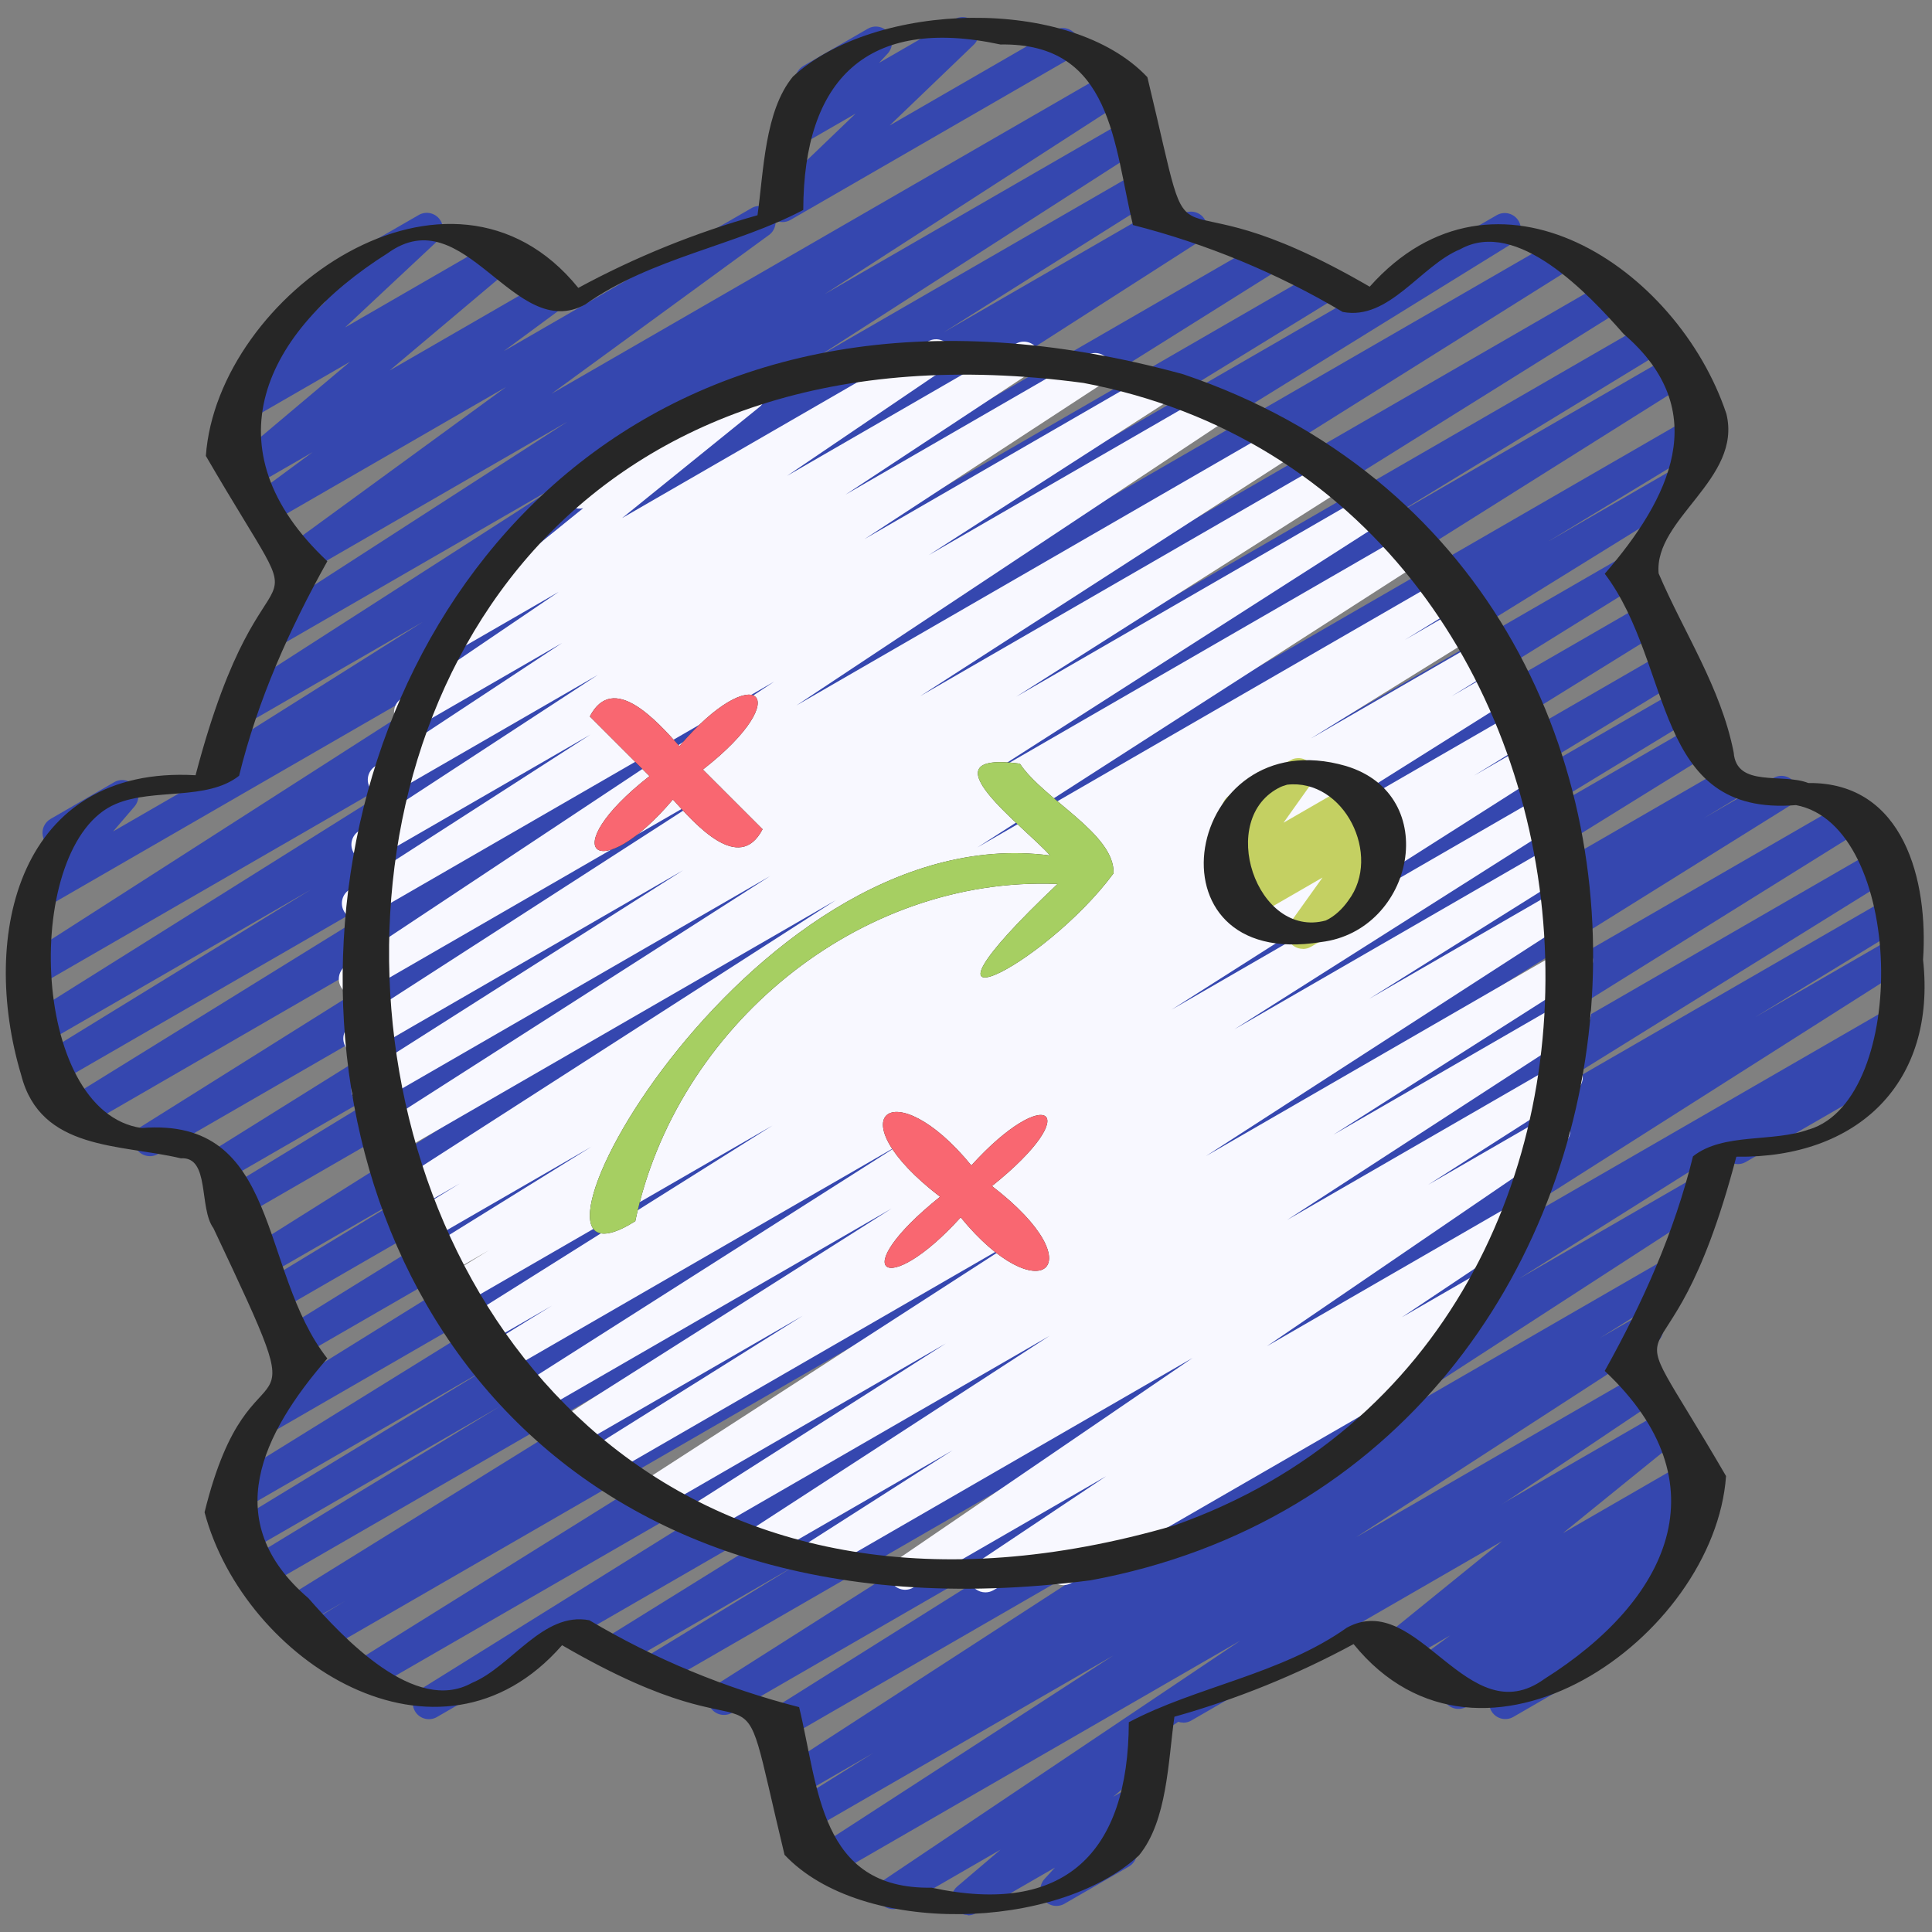
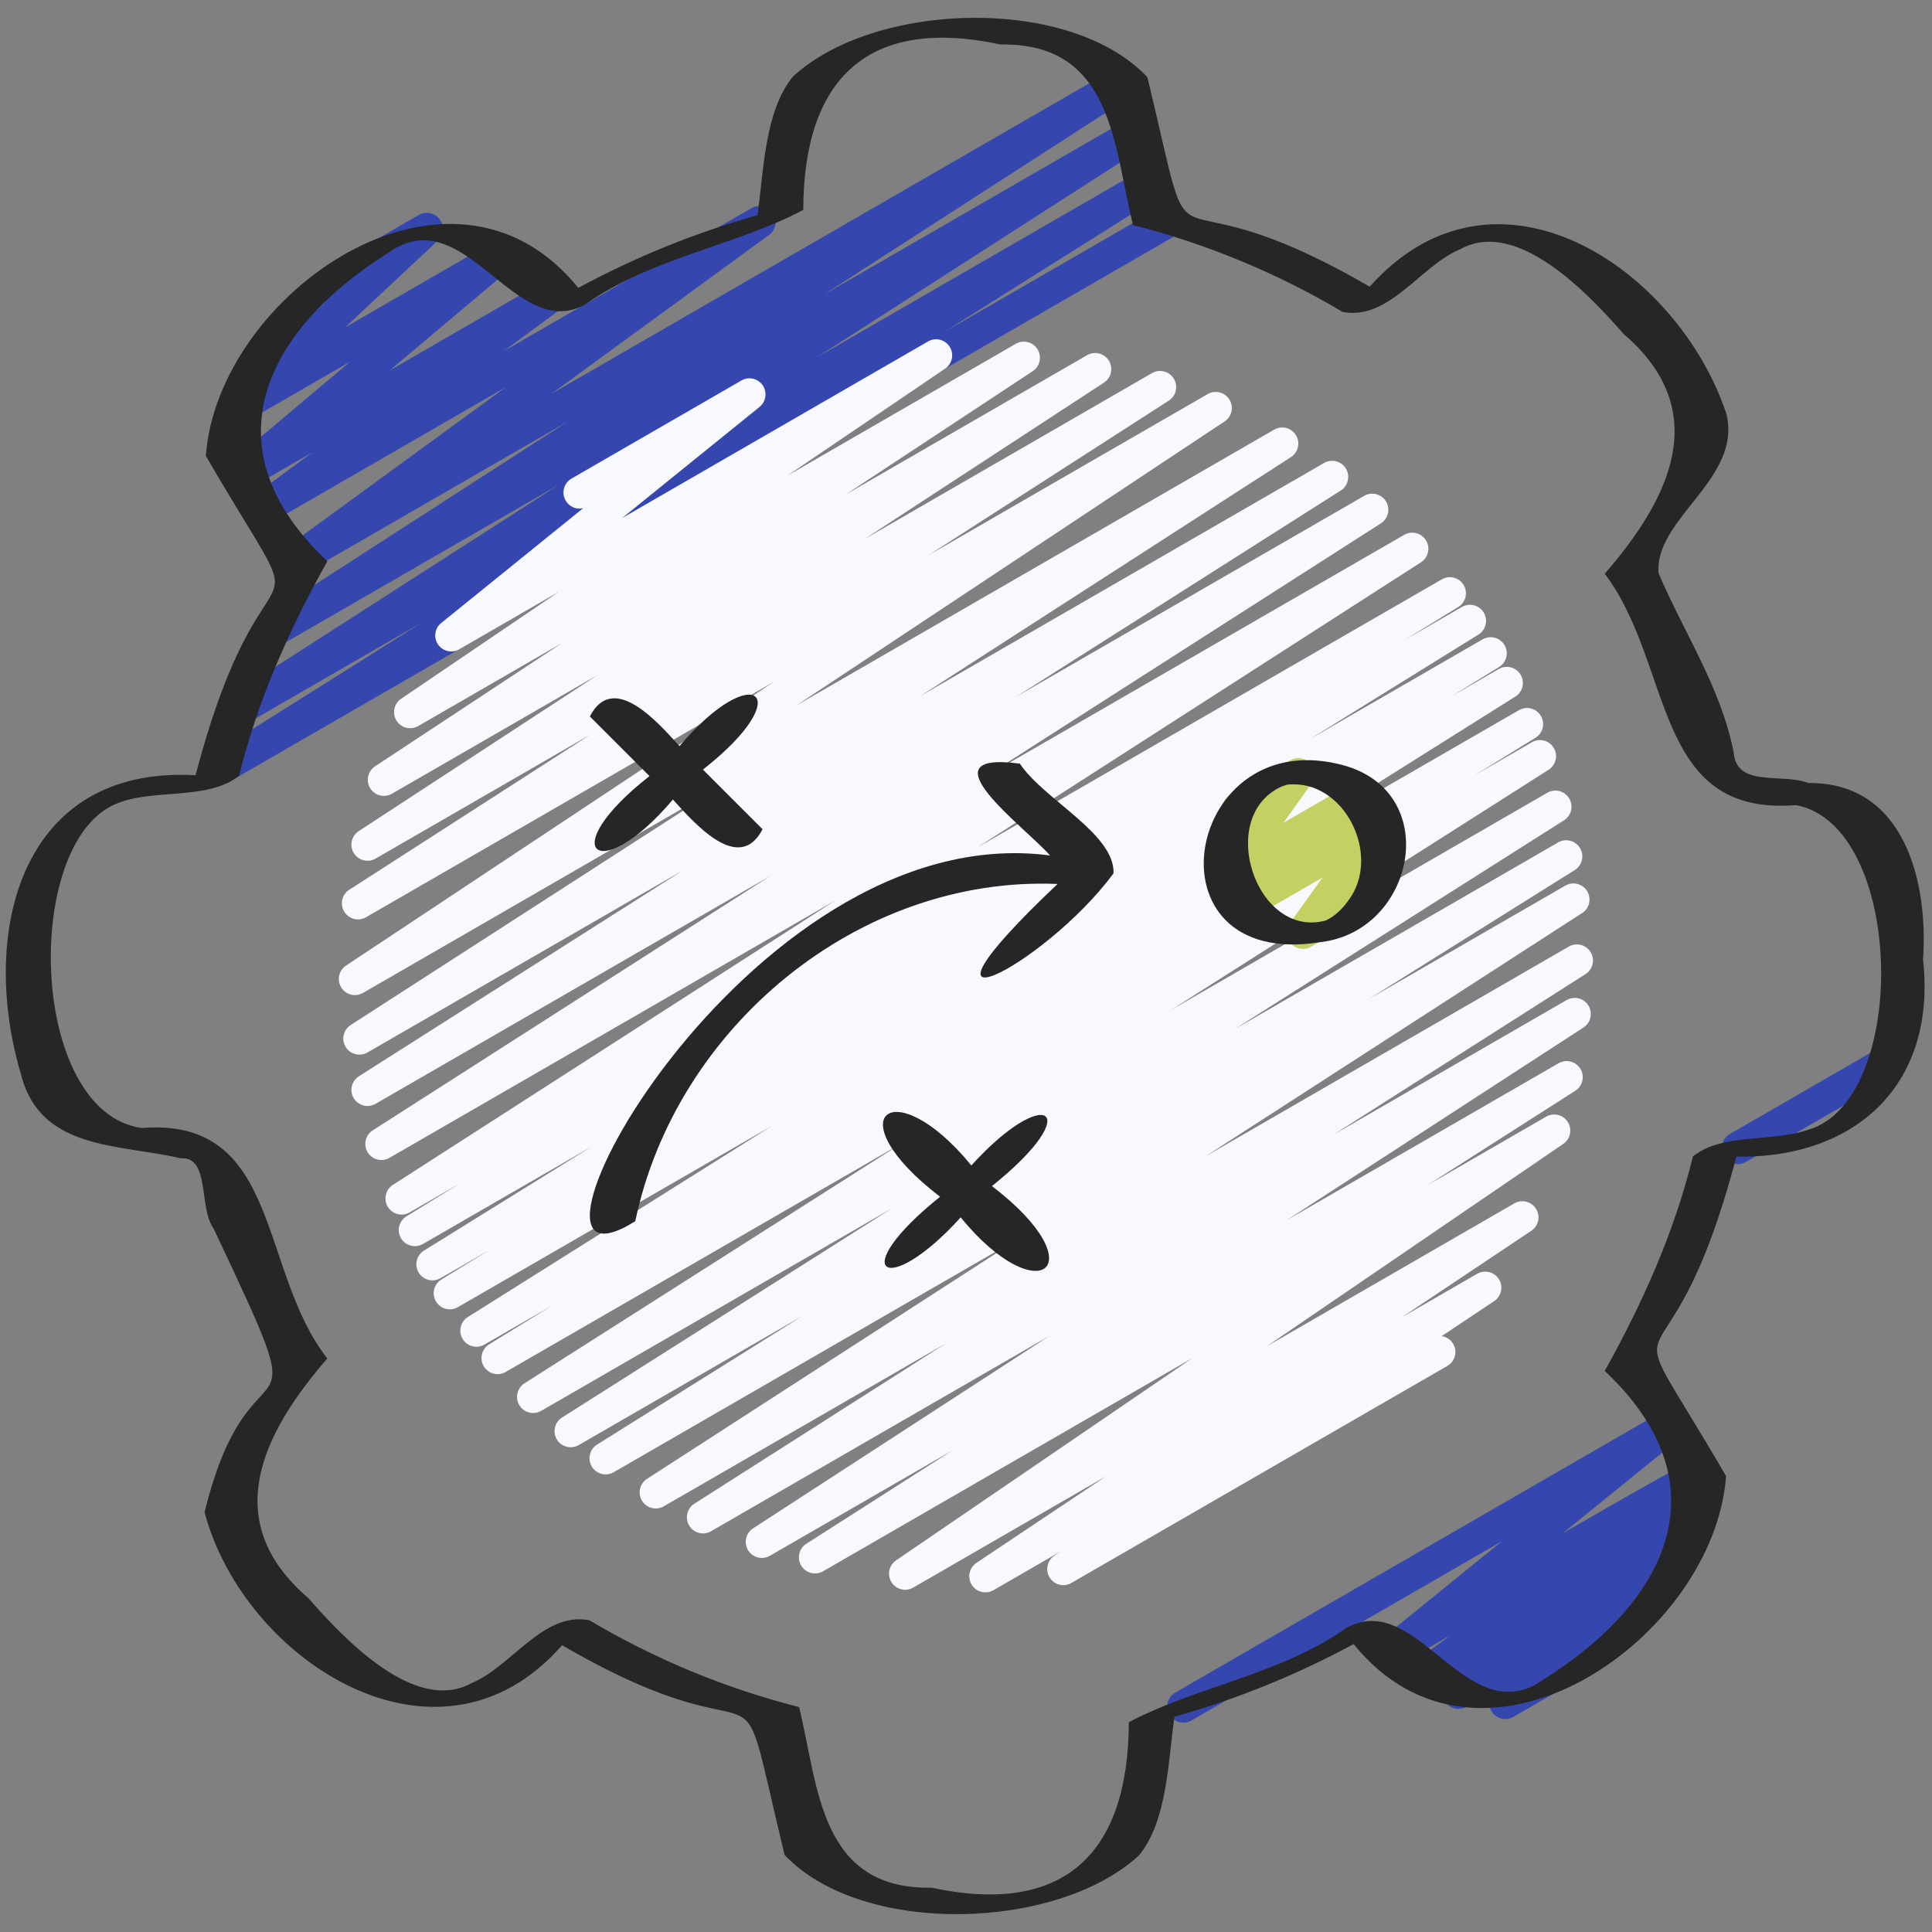
<svg xmlns="http://www.w3.org/2000/svg" width="100" height="100" viewBox="0 0 100 100" fill="none">
  <rect x="0" y="0" width="100" height="100" fill="#808080" stroke="none" />
  <g clip-path="url(#clip0_35_1096)">
-     <path d="M61.248 89.162C61.065 89.162 60.887 89.102 60.741 88.99C60.596 88.879 60.491 88.722 60.443 88.545C60.396 88.368 60.408 88.18 60.478 88.01C60.549 87.841 60.673 87.699 60.832 87.608L86.035 73.058C86.216 72.952 86.431 72.919 86.635 72.965C86.84 73.011 87.02 73.133 87.138 73.306C87.257 73.479 87.305 73.69 87.276 73.897C87.246 74.105 87.139 74.293 86.977 74.426L80.902 79.351L87.533 75.522C87.718 75.418 87.935 75.388 88.141 75.439C88.347 75.489 88.525 75.616 88.641 75.793C88.757 75.971 88.8 76.185 88.763 76.394C88.726 76.603 88.611 76.789 88.442 76.916L86.777 78.134L87.667 77.621C87.851 77.515 88.069 77.484 88.275 77.534C88.482 77.583 88.662 77.71 88.778 77.887C88.894 78.065 88.939 78.28 88.901 78.49C88.864 78.699 88.749 78.886 88.578 79.013L86.747 80.361C86.908 80.384 87.058 80.454 87.18 80.562C87.302 80.67 87.389 80.811 87.432 80.968C87.474 81.125 87.47 81.291 87.419 81.445C87.369 81.6 87.274 81.736 87.147 81.838L83.625 84.651C83.708 84.743 83.769 84.853 83.805 84.972C83.84 85.09 83.848 85.216 83.828 85.338C83.808 85.461 83.762 85.577 83.691 85.679C83.62 85.781 83.528 85.866 83.42 85.927L78.32 88.873C78.138 88.974 77.925 89.004 77.722 88.956C77.52 88.908 77.343 88.786 77.225 88.614C77.108 88.442 77.059 88.233 77.089 88.026C77.119 87.82 77.224 87.633 77.385 87.501L77.437 87.459L75.905 88.343C75.721 88.448 75.503 88.479 75.296 88.43C75.09 88.38 74.91 88.254 74.794 88.076C74.677 87.898 74.633 87.683 74.67 87.474C74.707 87.265 74.823 87.078 74.993 86.951L75.535 86.551L74.31 87.259C74.126 87.363 73.908 87.393 73.703 87.343C73.497 87.293 73.318 87.166 73.202 86.989C73.087 86.811 73.043 86.596 73.08 86.388C73.117 86.179 73.232 85.993 73.402 85.866L75.06 84.651L72.61 86.066C72.429 86.172 72.214 86.205 72.01 86.159C71.805 86.113 71.625 85.991 71.507 85.817C71.388 85.644 71.34 85.433 71.369 85.226C71.399 85.019 71.506 84.83 71.668 84.698L77.745 79.771L61.663 89.054C61.537 89.128 61.393 89.166 61.247 89.166L61.248 89.162ZM89.948 60.254C89.765 60.254 89.587 60.194 89.441 60.082C89.296 59.97 89.191 59.814 89.143 59.636C89.096 59.459 89.108 59.271 89.178 59.102C89.249 58.932 89.373 58.791 89.532 58.699L97.317 54.204C97.411 54.149 97.516 54.113 97.625 54.099C97.733 54.084 97.844 54.091 97.949 54.12C98.055 54.148 98.154 54.197 98.241 54.264C98.328 54.331 98.401 54.414 98.455 54.509C98.51 54.604 98.546 54.709 98.561 54.817C98.575 54.926 98.568 55.036 98.54 55.142C98.511 55.248 98.462 55.347 98.395 55.434C98.329 55.52 98.245 55.593 98.15 55.648L90.365 60.142C90.239 60.216 90.095 60.255 89.948 60.254Z" fill="#3547AF" />
-     <path d="M50.082 99.116C49.911 99.115 49.746 99.062 49.606 98.965C49.467 98.867 49.361 98.729 49.302 98.569C49.243 98.409 49.235 98.236 49.278 98.071C49.321 97.906 49.413 97.758 49.542 97.648L51.788 95.737L46.677 98.689C46.489 98.806 46.263 98.843 46.048 98.793C45.833 98.743 45.647 98.61 45.53 98.423C45.413 98.235 45.376 98.009 45.426 97.794C45.476 97.579 45.609 97.393 45.797 97.276L64.208 84.914L42.935 97.194C42.747 97.294 42.529 97.318 42.324 97.261C42.119 97.205 41.943 97.073 41.832 96.892C41.721 96.711 41.684 96.494 41.727 96.286C41.77 96.078 41.891 95.894 42.065 95.773L57.617 85.693L41.715 94.874C41.526 94.983 41.301 95.014 41.09 94.959C40.878 94.904 40.697 94.769 40.584 94.582C40.472 94.394 40.437 94.17 40.488 93.958C40.539 93.746 40.672 93.562 40.857 93.446L45.188 90.743L41.383 92.938C41.196 93.032 40.98 93.053 40.778 92.995C40.576 92.938 40.403 92.807 40.293 92.628C40.183 92.449 40.145 92.235 40.185 92.029C40.226 91.823 40.342 91.64 40.512 91.516L60.723 78.413L40.863 89.877C40.674 89.992 40.447 90.026 40.232 89.972C40.018 89.919 39.833 89.783 39.719 89.593C39.605 89.404 39.571 89.177 39.624 88.962C39.678 88.748 39.814 88.563 40.003 88.449L59.905 75.944L37.907 88.644C37.813 88.701 37.709 88.739 37.601 88.755C37.493 88.772 37.383 88.767 37.276 88.741C37.17 88.715 37.07 88.669 36.981 88.604C36.893 88.539 36.819 88.458 36.762 88.364C36.705 88.271 36.667 88.167 36.65 88.059C36.634 87.95 36.639 87.84 36.664 87.734C36.691 87.627 36.737 87.527 36.802 87.439C36.867 87.351 36.948 87.276 37.042 87.219L64.785 69.588L34.227 87.229C34.133 87.285 34.028 87.322 33.92 87.338C33.812 87.353 33.701 87.347 33.595 87.32C33.489 87.293 33.389 87.246 33.302 87.18C33.214 87.115 33.14 87.032 33.084 86.938C33.028 86.844 32.991 86.74 32.976 86.632C32.96 86.523 32.966 86.413 32.993 86.307C33.02 86.201 33.068 86.101 33.133 86.013C33.199 85.926 33.281 85.852 33.375 85.796L41.112 81.066L32.155 86.237C31.965 86.351 31.738 86.385 31.524 86.331C31.309 86.277 31.125 86.141 31.012 85.951C30.898 85.761 30.864 85.534 30.918 85.32C30.972 85.105 31.109 84.921 31.298 84.808L53.013 71.324L22.628 88.866C22.439 88.98 22.212 89.013 21.997 88.96C21.782 88.906 21.598 88.77 21.484 88.58C21.37 88.39 21.337 88.163 21.39 87.949C21.444 87.734 21.58 87.55 21.77 87.436L53.502 67.668L19.315 87.404C19.126 87.513 18.901 87.544 18.69 87.489C18.478 87.434 18.297 87.299 18.184 87.112C18.072 86.924 18.037 86.7 18.088 86.488C18.139 86.276 18.271 86.092 18.457 85.976L50.24 66.151L16.862 85.421C16.767 85.477 16.663 85.513 16.555 85.529C16.446 85.544 16.336 85.538 16.23 85.511C16.124 85.483 16.024 85.436 15.937 85.37C15.849 85.304 15.776 85.222 15.72 85.127C15.664 85.033 15.628 84.929 15.612 84.821C15.597 84.712 15.603 84.602 15.63 84.496C15.658 84.39 15.705 84.29 15.771 84.203C15.837 84.115 15.919 84.042 16.013 83.986L17.863 82.868L15.608 84.168C15.419 84.281 15.192 84.315 14.977 84.261C14.763 84.207 14.579 84.07 14.465 83.881C14.351 83.691 14.318 83.464 14.371 83.25C14.425 83.035 14.562 82.851 14.752 82.737L42.637 65.449L13.887 82.046C13.697 82.154 13.472 82.183 13.261 82.127C13.05 82.072 12.869 81.935 12.757 81.747C12.646 81.559 12.613 81.335 12.665 81.123C12.717 80.91 12.851 80.727 13.037 80.612L25.868 72.799L12.788 80.349C12.598 80.462 12.371 80.495 12.157 80.44C11.943 80.385 11.759 80.248 11.647 80.058C11.534 79.868 11.501 79.64 11.556 79.426C11.611 79.212 11.748 79.029 11.938 78.916L25.352 70.749L12.255 78.309C12.065 78.423 11.838 78.456 11.624 78.403C11.409 78.349 11.225 78.212 11.112 78.022C10.998 77.833 10.964 77.606 11.018 77.391C11.072 77.177 11.209 76.993 11.398 76.879L39.588 59.414L14.267 74.032C14.077 74.146 13.85 74.18 13.636 74.126C13.421 74.072 13.237 73.936 13.123 73.746C13.01 73.556 12.976 73.329 13.03 73.115C13.084 72.9 13.22 72.716 13.41 72.603L39.77 56.234L15.558 70.213C15.369 70.319 15.146 70.348 14.935 70.292C14.726 70.236 14.546 70.101 14.434 69.914C14.323 69.728 14.288 69.505 14.339 69.294C14.389 69.082 14.52 68.899 14.703 68.782L40.862 52.589L14.347 67.897C14.156 68.01 13.929 68.043 13.715 67.988C13.501 67.933 13.317 67.795 13.204 67.605C13.091 67.415 13.059 67.188 13.114 66.973C13.169 66.759 13.306 66.575 13.497 66.463L22.02 61.293L13.575 66.168C13.386 66.273 13.164 66.302 12.954 66.246C12.745 66.191 12.566 66.056 12.454 65.871C12.342 65.685 12.307 65.464 12.356 65.253C12.404 65.042 12.533 64.858 12.715 64.741L48.868 42.013L12.428 63.051C12.238 63.164 12.011 63.197 11.797 63.142C11.583 63.087 11.399 62.95 11.286 62.76C11.173 62.57 11.14 62.343 11.195 62.129C11.249 61.914 11.387 61.73 11.577 61.617L25.855 52.909L11.81 61.018C11.621 61.127 11.396 61.157 11.185 61.102C10.973 61.048 10.792 60.912 10.679 60.725C10.567 60.538 10.532 60.314 10.583 60.101C10.634 59.889 10.767 59.705 10.952 59.589L42.045 40.179L8.192 59.724C8.098 59.781 7.994 59.818 7.886 59.834C7.777 59.851 7.667 59.846 7.561 59.819C7.454 59.793 7.354 59.746 7.266 59.681C7.178 59.616 7.104 59.534 7.048 59.44C6.991 59.346 6.954 59.242 6.937 59.134C6.921 59.026 6.926 58.915 6.953 58.809C6.979 58.703 7.026 58.603 7.091 58.515C7.156 58.427 7.238 58.352 7.332 58.296L41.878 36.627L4.173 58.426C3.984 58.532 3.761 58.561 3.551 58.505C3.341 58.45 3.161 58.314 3.049 58.127C2.938 57.941 2.903 57.718 2.954 57.507C3.004 57.295 3.135 57.112 3.318 56.996L30.727 40.042L2.805 56.163C2.615 56.276 2.388 56.309 2.174 56.255C1.96 56.2 1.776 56.063 1.663 55.873C1.549 55.684 1.516 55.456 1.57 55.242C1.625 55.028 1.762 54.844 1.952 54.731L16.093 46.044L2.372 53.966C2.182 54.08 1.955 54.114 1.741 54.061C1.526 54.008 1.342 53.871 1.228 53.682C1.113 53.492 1.079 53.265 1.133 53.051C1.186 52.836 1.322 52.652 1.512 52.538L26.548 36.837L2.138 50.934C1.95 51.045 1.726 51.077 1.515 51.023C1.303 50.968 1.122 50.833 1.01 50.646C0.897 50.46 0.861 50.237 0.91 50.025C0.959 49.813 1.088 49.628 1.272 49.511L31.105 30.379L2.462 46.916C2.291 47.017 2.091 47.054 1.896 47.02C1.701 46.987 1.524 46.885 1.397 46.732C1.271 46.58 1.203 46.388 1.205 46.19C1.208 45.992 1.281 45.801 1.412 45.653L2.892 43.928C2.722 43.899 2.566 43.819 2.444 43.698C2.322 43.577 2.241 43.421 2.212 43.252C2.182 43.083 2.205 42.909 2.279 42.754C2.352 42.599 2.472 42.47 2.622 42.386L5.903 40.491C6.074 40.39 6.274 40.353 6.469 40.386C6.664 40.42 6.841 40.522 6.968 40.674C7.094 40.827 7.162 41.019 7.16 41.217C7.157 41.415 7.084 41.605 6.953 41.754L5.858 43.032L61.223 11.068C61.412 10.957 61.636 10.925 61.848 10.979C62.06 11.032 62.243 11.166 62.356 11.353C62.47 11.54 62.506 11.764 62.456 11.976C62.406 12.189 62.275 12.374 62.09 12.491L32.263 31.617L65.285 12.554C65.474 12.44 65.701 12.406 65.916 12.459C66.022 12.486 66.122 12.533 66.21 12.598C66.298 12.663 66.373 12.745 66.429 12.838C66.486 12.932 66.523 13.036 66.539 13.144C66.556 13.253 66.55 13.363 66.524 13.469C66.498 13.576 66.451 13.676 66.386 13.764C66.32 13.852 66.239 13.926 66.145 13.982L41.092 29.692L68.292 13.989C68.386 13.933 68.49 13.896 68.598 13.88C68.706 13.865 68.817 13.87 68.923 13.897C69.029 13.924 69.129 13.972 69.216 14.037C69.304 14.102 69.378 14.184 69.434 14.278C69.49 14.372 69.527 14.476 69.543 14.585C69.559 14.693 69.553 14.803 69.526 14.909C69.499 15.016 69.452 15.115 69.386 15.203C69.321 15.291 69.239 15.365 69.145 15.421L55.012 24.102L77.477 11.134C77.666 11.028 77.889 10.999 78.1 11.055C78.309 11.111 78.489 11.246 78.601 11.433C78.712 11.619 78.747 11.842 78.696 12.053C78.646 12.265 78.515 12.448 78.332 12.564L50.922 29.519L80.478 12.456C80.668 12.342 80.895 12.308 81.109 12.361C81.324 12.414 81.508 12.551 81.623 12.74C81.737 12.93 81.771 13.156 81.717 13.371C81.664 13.586 81.528 13.77 81.338 13.884L46.79 35.554L83.133 14.572C83.227 14.516 83.331 14.479 83.439 14.463C83.547 14.447 83.658 14.452 83.764 14.478C83.87 14.505 83.97 14.552 84.058 14.617C84.146 14.682 84.22 14.764 84.277 14.857C84.333 14.951 84.37 15.055 84.386 15.164C84.403 15.272 84.397 15.382 84.371 15.488C84.344 15.594 84.297 15.694 84.232 15.782C84.167 15.87 84.085 15.944 83.992 16.001L52.912 35.404L85.203 16.759C85.393 16.646 85.621 16.613 85.835 16.668C86.049 16.723 86.233 16.86 86.346 17.05C86.459 17.24 86.492 17.467 86.437 17.681C86.382 17.896 86.245 18.08 86.055 18.192L71.788 26.892L86.445 18.431C86.634 18.317 86.861 18.283 87.075 18.336C87.29 18.389 87.474 18.525 87.588 18.714C87.702 18.903 87.737 19.13 87.683 19.345C87.63 19.559 87.494 19.744 87.305 19.858L51.133 42.597L87.742 21.462C87.931 21.352 88.158 21.32 88.371 21.376C88.583 21.432 88.765 21.57 88.877 21.759C89.11 22.152 88.98 22.659 88.592 22.898L80.097 28.049L87.09 24.012C87.279 23.906 87.503 23.877 87.713 23.933C87.923 23.989 88.103 24.125 88.214 24.311C88.326 24.497 88.36 24.72 88.31 24.931C88.259 25.143 88.129 25.326 87.945 25.442L61.775 41.644L83.913 28.863C84.007 28.806 84.111 28.769 84.22 28.753C84.328 28.737 84.438 28.742 84.544 28.769C84.65 28.796 84.75 28.843 84.838 28.908C84.926 28.973 85 29.055 85.057 29.149C85.113 29.243 85.15 29.347 85.166 29.455C85.182 29.564 85.177 29.674 85.15 29.78C85.124 29.886 85.076 29.986 85.011 30.074C84.946 30.162 84.864 30.236 84.77 30.293L58.427 46.649L85.193 31.198C85.383 31.084 85.61 31.05 85.824 31.104C86.039 31.158 86.223 31.295 86.337 31.484C86.45 31.674 86.484 31.901 86.43 32.115C86.376 32.33 86.24 32.514 86.05 32.627L57.855 50.096L86.343 33.649C86.533 33.541 86.758 33.512 86.969 33.568C87.18 33.624 87.361 33.76 87.473 33.948C87.584 34.136 87.617 34.36 87.565 34.572C87.513 34.785 87.379 34.968 87.193 35.083L73.777 43.252L87.1 35.561C87.29 35.453 87.515 35.423 87.726 35.479C87.937 35.535 88.118 35.672 88.229 35.86C88.341 36.048 88.374 36.272 88.322 36.484C88.269 36.696 88.136 36.88 87.95 36.994L75.095 44.821L87.757 37.511C87.851 37.455 87.955 37.417 88.063 37.401C88.171 37.385 88.281 37.391 88.388 37.417C88.494 37.444 88.594 37.491 88.682 37.556C88.77 37.622 88.844 37.704 88.9 37.797C88.956 37.891 88.993 37.995 89.01 38.104C89.025 38.212 89.02 38.322 88.993 38.429C88.967 38.535 88.92 38.635 88.854 38.722C88.789 38.81 88.707 38.885 88.613 38.941L60.74 56.223L89.128 39.833C89.223 39.777 89.327 39.74 89.435 39.725C89.544 39.709 89.654 39.715 89.76 39.743C89.866 39.77 89.966 39.818 90.053 39.884C90.141 39.949 90.214 40.032 90.27 40.126C90.326 40.22 90.362 40.324 90.378 40.433C90.393 40.541 90.387 40.651 90.36 40.758C90.332 40.864 90.285 40.963 90.219 41.051C90.153 41.138 90.071 41.212 89.977 41.267L88.185 42.349L91.79 40.269C91.979 40.16 92.204 40.13 92.415 40.184C92.627 40.239 92.808 40.375 92.921 40.562C93.033 40.749 93.068 40.973 93.017 41.185C92.966 41.398 92.834 41.582 92.648 41.697L60.833 61.541L95.643 41.444C95.833 41.33 96.06 41.297 96.275 41.35C96.489 41.404 96.674 41.54 96.787 41.73C96.901 41.92 96.935 42.147 96.882 42.361C96.828 42.576 96.691 42.76 96.502 42.874L64.782 62.636L97.218 43.909C97.312 43.853 97.416 43.816 97.525 43.8C97.633 43.784 97.743 43.789 97.849 43.816C97.956 43.842 98.055 43.89 98.143 43.955C98.231 44.02 98.305 44.102 98.362 44.196C98.418 44.29 98.455 44.394 98.471 44.502C98.487 44.61 98.482 44.721 98.455 44.827C98.428 44.933 98.381 45.033 98.316 45.121C98.251 45.209 98.169 45.283 98.075 45.339L76.332 58.839L97.698 46.506C97.888 46.408 98.107 46.386 98.312 46.444C98.517 46.502 98.692 46.637 98.801 46.82C98.91 47.004 98.945 47.222 98.898 47.43C98.851 47.638 98.727 47.82 98.55 47.939L90.847 52.648L97.86 48.599C97.954 48.542 98.057 48.505 98.166 48.488C98.274 48.471 98.384 48.476 98.49 48.502C98.597 48.528 98.697 48.575 98.785 48.639C98.874 48.704 98.948 48.786 99.005 48.879C99.062 48.973 99.1 49.077 99.116 49.185C99.133 49.293 99.128 49.403 99.102 49.51C99.076 49.616 99.029 49.716 98.965 49.804C98.9 49.893 98.819 49.967 98.725 50.024L70.992 67.649L97.677 52.244C97.866 52.13 98.093 52.096 98.308 52.149C98.414 52.176 98.514 52.223 98.602 52.288C98.69 52.353 98.764 52.435 98.821 52.528C98.877 52.622 98.915 52.726 98.931 52.834C98.947 52.943 98.942 53.053 98.916 53.159C98.889 53.266 98.842 53.366 98.777 53.454C98.712 53.542 98.63 53.616 98.537 53.672L78.607 66.196L87.832 60.871C88.019 60.776 88.235 60.756 88.437 60.813C88.639 60.87 88.812 61.002 88.922 61.181C89.032 61.359 89.07 61.573 89.029 61.779C88.989 61.985 88.873 62.168 88.703 62.292L68.498 75.391L86.267 65.134C86.456 65.025 86.68 64.995 86.892 65.049C87.103 65.104 87.285 65.24 87.397 65.427C87.51 65.614 87.544 65.838 87.493 66.05C87.442 66.263 87.31 66.447 87.125 66.562L82.8 69.263L84.858 68.074C85.046 67.975 85.265 67.951 85.47 68.007C85.674 68.063 85.85 68.195 85.961 68.376C86.072 68.558 86.11 68.774 86.066 68.982C86.023 69.19 85.902 69.374 85.728 69.496L70.178 79.574L84.697 71.193C84.883 71.083 85.106 71.051 85.316 71.103C85.526 71.155 85.707 71.288 85.82 71.472C85.935 71.656 85.974 71.877 85.929 72.089C85.883 72.3 85.757 72.486 85.577 72.606L59.902 89.847C59.987 89.928 60.054 90.026 60.099 90.134C60.144 90.242 60.166 90.358 60.163 90.475C60.16 90.593 60.132 90.708 60.082 90.814C60.031 90.919 59.959 91.013 59.87 91.089L57.618 93.002L58.457 92.519C58.629 92.42 58.831 92.386 59.026 92.423C59.221 92.459 59.397 92.565 59.522 92.719C59.646 92.874 59.711 93.069 59.705 93.267C59.699 93.466 59.622 93.656 59.488 93.802L58.288 95.111C58.439 95.163 58.572 95.258 58.67 95.384C58.768 95.51 58.828 95.662 58.842 95.821C58.856 95.98 58.824 96.139 58.75 96.281C58.676 96.422 58.562 96.539 58.423 96.618L55.095 98.539C54.923 98.638 54.721 98.672 54.526 98.636C54.33 98.599 54.155 98.494 54.03 98.339C53.906 98.184 53.841 97.99 53.847 97.791C53.853 97.593 53.93 97.403 54.063 97.256L54.603 96.666L50.508 99.029C50.382 99.103 50.238 99.142 50.092 99.141L50.082 99.116ZM40.503 11.494C40.337 11.495 40.174 11.446 40.035 11.353C39.897 11.26 39.79 11.128 39.728 10.973C39.666 10.819 39.652 10.649 39.688 10.486C39.723 10.323 39.807 10.175 39.928 10.061L44.282 5.883L41.565 7.449C41.392 7.549 41.19 7.584 40.993 7.548C40.797 7.511 40.621 7.405 40.496 7.249C40.371 7.093 40.307 6.898 40.314 6.699C40.321 6.499 40.4 6.309 40.535 6.163L41.698 4.908C41.551 4.851 41.423 4.754 41.329 4.628C41.235 4.502 41.178 4.351 41.167 4.194C41.155 4.037 41.188 3.879 41.263 3.74C41.337 3.602 41.449 3.487 41.587 3.409L44.915 1.488C45.088 1.387 45.29 1.352 45.486 1.389C45.683 1.426 45.859 1.532 45.984 1.688C46.109 1.843 46.173 2.039 46.166 2.238C46.159 2.437 46.081 2.628 45.945 2.774L45.502 3.253L49.407 0.998C49.583 0.895 49.79 0.861 49.99 0.902C50.189 0.943 50.367 1.056 50.488 1.219C50.611 1.382 50.669 1.584 50.653 1.786C50.636 1.989 50.546 2.179 50.398 2.319L46.047 6.496L54.59 1.564C54.685 1.509 54.789 1.473 54.898 1.459C55.007 1.444 55.117 1.451 55.223 1.48C55.328 1.508 55.428 1.557 55.514 1.624C55.601 1.691 55.674 1.774 55.728 1.869C55.783 1.964 55.819 2.069 55.834 2.177C55.848 2.286 55.841 2.396 55.813 2.502C55.785 2.608 55.736 2.707 55.669 2.794C55.602 2.88 55.518 2.953 55.423 3.008L40.92 11.381C40.794 11.455 40.65 11.495 40.503 11.494Z" fill="#3547AF" />
+     <path d="M61.248 89.162C61.065 89.162 60.887 89.102 60.741 88.99C60.596 88.879 60.491 88.722 60.443 88.545C60.396 88.368 60.408 88.18 60.478 88.01C60.549 87.841 60.673 87.699 60.832 87.608L86.035 73.058C86.216 72.952 86.431 72.919 86.635 72.965C86.84 73.011 87.02 73.133 87.138 73.306C87.257 73.479 87.305 73.69 87.276 73.897C87.246 74.105 87.139 74.293 86.977 74.426L80.902 79.351C87.718 75.418 87.935 75.388 88.141 75.439C88.347 75.489 88.525 75.616 88.641 75.793C88.757 75.971 88.8 76.185 88.763 76.394C88.726 76.603 88.611 76.789 88.442 76.916L86.777 78.134L87.667 77.621C87.851 77.515 88.069 77.484 88.275 77.534C88.482 77.583 88.662 77.71 88.778 77.887C88.894 78.065 88.939 78.28 88.901 78.49C88.864 78.699 88.749 78.886 88.578 79.013L86.747 80.361C86.908 80.384 87.058 80.454 87.18 80.562C87.302 80.67 87.389 80.811 87.432 80.968C87.474 81.125 87.47 81.291 87.419 81.445C87.369 81.6 87.274 81.736 87.147 81.838L83.625 84.651C83.708 84.743 83.769 84.853 83.805 84.972C83.84 85.09 83.848 85.216 83.828 85.338C83.808 85.461 83.762 85.577 83.691 85.679C83.62 85.781 83.528 85.866 83.42 85.927L78.32 88.873C78.138 88.974 77.925 89.004 77.722 88.956C77.52 88.908 77.343 88.786 77.225 88.614C77.108 88.442 77.059 88.233 77.089 88.026C77.119 87.82 77.224 87.633 77.385 87.501L77.437 87.459L75.905 88.343C75.721 88.448 75.503 88.479 75.296 88.43C75.09 88.38 74.91 88.254 74.794 88.076C74.677 87.898 74.633 87.683 74.67 87.474C74.707 87.265 74.823 87.078 74.993 86.951L75.535 86.551L74.31 87.259C74.126 87.363 73.908 87.393 73.703 87.343C73.497 87.293 73.318 87.166 73.202 86.989C73.087 86.811 73.043 86.596 73.08 86.388C73.117 86.179 73.232 85.993 73.402 85.866L75.06 84.651L72.61 86.066C72.429 86.172 72.214 86.205 72.01 86.159C71.805 86.113 71.625 85.991 71.507 85.817C71.388 85.644 71.34 85.433 71.369 85.226C71.399 85.019 71.506 84.83 71.668 84.698L77.745 79.771L61.663 89.054C61.537 89.128 61.393 89.166 61.247 89.166L61.248 89.162ZM89.948 60.254C89.765 60.254 89.587 60.194 89.441 60.082C89.296 59.97 89.191 59.814 89.143 59.636C89.096 59.459 89.108 59.271 89.178 59.102C89.249 58.932 89.373 58.791 89.532 58.699L97.317 54.204C97.411 54.149 97.516 54.113 97.625 54.099C97.733 54.084 97.844 54.091 97.949 54.12C98.055 54.148 98.154 54.197 98.241 54.264C98.328 54.331 98.401 54.414 98.455 54.509C98.51 54.604 98.546 54.709 98.561 54.817C98.575 54.926 98.568 55.036 98.54 55.142C98.511 55.248 98.462 55.347 98.395 55.434C98.329 55.52 98.245 55.593 98.15 55.648L90.365 60.142C90.239 60.216 90.095 60.255 89.948 60.254Z" fill="#3547AF" />
    <path d="M11.397 40.611C11.215 40.612 11.038 40.554 10.893 40.446C10.748 40.337 10.642 40.185 10.591 40.01C10.541 39.836 10.549 39.65 10.614 39.481C10.679 39.312 10.797 39.168 10.952 39.072L21.89 32.188L12.73 37.476C12.636 37.533 12.533 37.571 12.425 37.588C12.316 37.605 12.206 37.6 12.1 37.574C11.993 37.549 11.893 37.502 11.805 37.438C11.716 37.373 11.641 37.292 11.584 37.198C11.527 37.105 11.489 37.001 11.472 36.893C11.455 36.785 11.46 36.674 11.486 36.568C11.511 36.462 11.558 36.361 11.622 36.273C11.687 36.184 11.768 36.109 11.862 36.053L28.943 25.078L14.372 33.489C14.183 33.605 13.957 33.64 13.742 33.589C13.527 33.537 13.341 33.402 13.226 33.213C13.111 33.025 13.075 32.798 13.126 32.583C13.178 32.368 13.313 32.183 13.502 32.068L29.363 21.831L15.875 29.617C15.691 29.725 15.472 29.757 15.264 29.708C15.056 29.658 14.876 29.53 14.76 29.351C14.643 29.172 14.6 28.955 14.638 28.745C14.677 28.535 14.794 28.348 14.967 28.223L26.185 20.036L14.038 27.049C13.658 27.274 13.168 27.154 12.925 26.784C12.682 26.414 12.77 25.919 13.127 25.657L16.177 23.406L12.845 25.329C12.665 25.425 12.456 25.452 12.257 25.404C12.058 25.357 11.884 25.238 11.767 25.071C11.649 24.904 11.598 24.699 11.62 24.496C11.643 24.293 11.74 24.106 11.892 23.969L18.12 18.723L12.407 22.021C12.229 22.126 12.02 22.162 11.817 22.122C11.615 22.081 11.435 21.967 11.312 21.801C11.19 21.636 11.133 21.43 11.153 21.225C11.173 21.02 11.269 20.829 11.422 20.691L16.848 15.613C16.679 15.585 16.522 15.505 16.4 15.384C16.278 15.263 16.196 15.108 16.166 14.938C16.136 14.769 16.159 14.595 16.233 14.44C16.306 14.284 16.425 14.155 16.575 14.071L21.677 11.126C21.854 11.025 22.062 10.992 22.262 11.034C22.461 11.076 22.638 11.19 22.76 11.353C22.881 11.517 22.938 11.72 22.92 11.923C22.902 12.127 22.81 12.316 22.662 12.456L17.86 16.948L25.442 12.571C25.622 12.475 25.831 12.448 26.03 12.496C26.228 12.543 26.403 12.662 26.52 12.829C26.637 12.996 26.689 13.201 26.666 13.404C26.643 13.607 26.547 13.794 26.395 13.931L20.168 19.176L28.223 14.526C28.408 14.42 28.625 14.389 28.832 14.439C29.038 14.488 29.218 14.615 29.335 14.792C29.451 14.97 29.495 15.185 29.458 15.395C29.421 15.604 29.305 15.791 29.135 15.918L26.078 18.172L38.857 10.796C38.948 10.736 39.051 10.695 39.158 10.675C39.266 10.655 39.376 10.656 39.483 10.679C39.59 10.702 39.691 10.745 39.781 10.807C39.872 10.869 39.949 10.948 40.008 11.039C40.068 11.131 40.109 11.233 40.129 11.341C40.149 11.448 40.148 11.559 40.125 11.665C40.103 11.772 40.059 11.874 39.997 11.964C39.936 12.054 39.857 12.131 39.765 12.191L28.547 20.378L57.677 3.564C57.865 3.449 58.092 3.413 58.307 3.465C58.522 3.517 58.707 3.651 58.822 3.84C58.938 4.029 58.974 4.255 58.922 4.47C58.87 4.685 58.735 4.87 58.547 4.986L42.677 15.229L58.46 6.118C58.649 6.002 58.876 5.967 59.09 6.019C59.305 6.071 59.491 6.206 59.606 6.395C59.721 6.584 59.756 6.811 59.704 7.025C59.652 7.24 59.517 7.426 59.328 7.541L42.267 18.504L58.93 8.884C59.119 8.77 59.346 8.736 59.561 8.788C59.775 8.841 59.96 8.977 60.074 9.167C60.188 9.356 60.223 9.583 60.17 9.797C60.117 10.012 59.981 10.197 59.792 10.311L48.85 17.198L60.035 10.741C60.13 10.686 60.234 10.65 60.343 10.635C60.452 10.621 60.562 10.628 60.668 10.656C60.773 10.685 60.873 10.734 60.959 10.8C61.046 10.867 61.119 10.951 61.173 11.046C61.228 11.14 61.264 11.245 61.279 11.354C61.293 11.462 61.286 11.573 61.258 11.679C61.23 11.784 61.181 11.883 61.114 11.97C61.047 12.057 60.963 12.13 60.868 12.184L11.813 40.499C11.687 40.573 11.543 40.611 11.397 40.611Z" fill="#3547AF" />
    <path d="M51.005 82.421C50.826 82.421 50.651 82.364 50.507 82.258C50.363 82.152 50.257 82.002 50.205 81.83C50.153 81.659 50.157 81.475 50.218 81.307C50.278 81.138 50.391 80.994 50.54 80.894L57.252 76.409L47.268 82.173C47.082 82.281 46.86 82.313 46.651 82.261C46.441 82.209 46.26 82.078 46.145 81.895C46.03 81.713 45.99 81.493 46.034 81.281C46.079 81.07 46.203 80.884 46.382 80.763L61.727 70.288L42.573 81.346C42.385 81.444 42.167 81.467 41.963 81.41C41.759 81.354 41.584 81.221 41.473 81.04C41.363 80.859 41.326 80.643 41.369 80.435C41.413 80.228 41.533 80.044 41.707 79.923L49.305 75.069L39.852 80.526C39.663 80.635 39.44 80.667 39.229 80.614C39.018 80.561 38.836 80.427 38.722 80.242C38.609 80.056 38.572 79.834 38.62 79.621C38.668 79.409 38.797 79.224 38.98 79.106L54.328 69.141L36.805 79.256C36.617 79.366 36.392 79.398 36.181 79.344C35.969 79.29 35.788 79.155 35.675 78.968C35.562 78.781 35.527 78.558 35.577 78.345C35.626 78.133 35.756 77.948 35.94 77.831L48.953 69.539L34.377 77.956C34.188 78.071 33.962 78.107 33.747 78.055C33.532 78.004 33.346 77.869 33.231 77.68C33.115 77.492 33.08 77.265 33.131 77.05C33.183 76.835 33.318 76.65 33.507 76.534L52.977 63.956L31.737 76.218C31.548 76.317 31.328 76.34 31.123 76.283C30.918 76.226 30.742 76.092 30.632 75.909C30.522 75.727 30.486 75.509 30.532 75.301C30.577 75.093 30.701 74.909 30.877 74.789L41.542 68.108L29.95 74.799C29.761 74.907 29.538 74.937 29.328 74.882C29.117 74.828 28.936 74.693 28.824 74.507C28.711 74.322 28.676 74.099 28.725 73.887C28.774 73.676 28.904 73.492 29.087 73.374L46.148 62.554L28.013 73.024C27.825 73.134 27.601 73.166 27.389 73.112C27.178 73.058 26.996 72.923 26.883 72.736C26.771 72.549 26.735 72.326 26.785 72.114C26.834 71.901 26.965 71.717 27.148 71.599L46.633 59.201L26.182 71.008C25.992 71.121 25.765 71.154 25.55 71.1C25.336 71.045 25.152 70.908 25.039 70.718C24.926 70.529 24.893 70.302 24.947 70.087C25.001 69.873 25.138 69.689 25.328 69.576L28.573 67.578L25.067 69.601C24.878 69.707 24.655 69.735 24.446 69.68C24.237 69.624 24.057 69.49 23.946 69.304C23.834 69.119 23.799 68.897 23.847 68.686C23.896 68.475 24.025 68.292 24.207 68.174L39.988 58.254L23.708 67.653C23.518 67.766 23.291 67.799 23.077 67.745C22.863 67.69 22.679 67.553 22.566 67.363C22.453 67.174 22.419 66.947 22.474 66.732C22.528 66.518 22.665 66.334 22.855 66.221L25.307 64.714L22.813 66.153C22.624 66.266 22.397 66.3 22.182 66.246C21.968 66.192 21.784 66.056 21.67 65.866C21.556 65.676 21.523 65.449 21.576 65.235C21.63 65.02 21.767 64.836 21.957 64.723L30.628 59.344L21.9 64.383C21.71 64.496 21.483 64.529 21.269 64.475C21.055 64.42 20.871 64.283 20.758 64.093C20.644 63.904 20.611 63.676 20.665 63.462C20.72 63.248 20.857 63.064 21.047 62.951L23.797 61.258L21.18 62.768C20.992 62.868 20.773 62.893 20.567 62.837C20.361 62.781 20.185 62.648 20.073 62.466C19.962 62.284 19.925 62.066 19.97 61.858C20.014 61.649 20.136 61.465 20.312 61.344L43.258 46.594L20.163 59.928C19.975 60.038 19.75 60.07 19.538 60.017C19.326 59.963 19.144 59.829 19.03 59.642C18.916 59.455 18.881 59.231 18.931 59.019C18.98 58.806 19.112 58.621 19.297 58.504L39.863 45.343L19.455 57.124C19.266 57.239 19.039 57.274 18.825 57.221C18.61 57.169 18.425 57.033 18.31 56.844C18.195 56.655 18.16 56.428 18.213 56.214C18.265 55.999 18.401 55.814 18.59 55.699L35.357 45.044L19.015 54.479C18.827 54.586 18.604 54.616 18.395 54.562C18.185 54.508 18.004 54.374 17.892 54.189C17.779 54.005 17.742 53.783 17.79 53.572C17.837 53.361 17.965 53.176 18.147 53.058L37.348 40.678L18.81 51.381C18.622 51.497 18.396 51.535 18.18 51.484C17.965 51.434 17.779 51.3 17.663 51.112C17.546 50.924 17.509 50.697 17.559 50.482C17.61 50.267 17.744 50.081 17.932 49.964L40.072 35.279L18.963 47.466C18.774 47.581 18.548 47.617 18.333 47.565C18.118 47.512 17.933 47.377 17.817 47.188C17.702 47 17.667 46.773 17.719 46.558C17.771 46.343 17.906 46.158 18.095 46.043L30.562 38.021L19.418 44.453C19.231 44.553 19.012 44.578 18.806 44.523C18.601 44.467 18.424 44.335 18.312 44.154C18.201 43.973 18.163 43.756 18.206 43.547C18.249 43.339 18.37 43.155 18.545 43.033L30.945 34.931L20.288 41.083C20.101 41.191 19.878 41.223 19.668 41.17C19.457 41.117 19.276 40.985 19.162 40.8C19.047 40.616 19.01 40.394 19.056 40.182C19.103 39.971 19.231 39.785 19.412 39.666L29.098 33.278L21.642 37.583C21.455 37.689 21.234 37.719 21.025 37.667C20.817 37.614 20.637 37.483 20.523 37.301C20.409 37.118 20.369 36.899 20.413 36.688C20.457 36.478 20.581 36.292 20.758 36.171L28.918 30.636L23.828 33.574C23.647 33.699 23.423 33.746 23.207 33.706C22.99 33.666 22.799 33.541 22.674 33.36C22.549 33.179 22.502 32.955 22.542 32.739C22.582 32.522 22.707 32.331 22.888 32.206L30.185 26.304C30.011 26.345 29.829 26.329 29.666 26.258C29.502 26.186 29.366 26.064 29.278 25.909C29.223 25.815 29.187 25.71 29.173 25.601C29.158 25.493 29.165 25.382 29.194 25.277C29.222 25.171 29.271 25.072 29.338 24.985C29.405 24.898 29.488 24.825 29.583 24.771L38.373 19.696C38.554 19.59 38.769 19.556 38.974 19.602C39.179 19.649 39.358 19.771 39.477 19.944C39.595 20.117 39.644 20.329 39.614 20.536C39.583 20.744 39.476 20.932 39.313 21.064L32.202 26.814L48.01 17.688C48.197 17.57 48.423 17.532 48.638 17.582C48.854 17.632 49.04 17.765 49.157 17.952C49.275 18.139 49.313 18.365 49.263 18.58C49.214 18.795 49.081 18.982 48.893 19.099L40.737 24.631L52.575 17.796C52.763 17.687 52.985 17.656 53.196 17.709C53.406 17.761 53.587 17.894 53.702 18.078C53.816 18.263 53.853 18.484 53.807 18.696C53.76 18.908 53.633 19.093 53.452 19.213L43.762 25.604L56.29 18.371C56.478 18.27 56.697 18.245 56.902 18.301C57.108 18.356 57.284 18.488 57.396 18.669C57.507 18.851 57.545 19.068 57.502 19.276C57.459 19.485 57.338 19.669 57.163 19.791L44.747 27.903L59.65 19.299C59.838 19.199 60.057 19.174 60.263 19.23C60.469 19.286 60.645 19.419 60.756 19.601C60.867 19.783 60.905 20 60.86 20.209C60.816 20.418 60.694 20.601 60.518 20.723L48.068 28.734L62.485 20.411C62.673 20.294 62.899 20.257 63.114 20.308C63.33 20.358 63.516 20.492 63.633 20.68C63.749 20.868 63.786 21.094 63.736 21.31C63.685 21.525 63.551 21.711 63.363 21.828L41.222 36.514L65.955 22.236C66.143 22.129 66.366 22.099 66.575 22.153C66.785 22.207 66.966 22.341 67.078 22.526C67.191 22.711 67.228 22.932 67.18 23.143C67.132 23.355 67.004 23.539 66.823 23.658L47.627 36.033L68.518 23.973C68.612 23.916 68.716 23.878 68.824 23.861C68.932 23.845 69.042 23.849 69.149 23.875C69.255 23.901 69.355 23.948 69.444 24.013C69.532 24.078 69.606 24.159 69.663 24.253C69.72 24.346 69.758 24.45 69.775 24.558C69.791 24.666 69.786 24.777 69.76 24.883C69.734 24.989 69.688 25.09 69.623 25.178C69.558 25.266 69.477 25.341 69.383 25.398L52.603 36.059L70.605 25.668C70.793 25.557 71.018 25.525 71.23 25.578C71.442 25.632 71.624 25.767 71.738 25.953C71.852 26.14 71.888 26.364 71.838 26.577C71.788 26.789 71.656 26.974 71.472 27.091L50.912 40.251L72.663 27.693C72.852 27.577 73.079 27.542 73.294 27.594C73.509 27.646 73.694 27.781 73.809 27.97C73.924 28.159 73.96 28.386 73.908 28.601C73.856 28.815 73.72 29.001 73.532 29.116L50.585 43.866L74.617 29.993C74.806 29.879 75.034 29.846 75.248 29.901C75.462 29.955 75.646 30.092 75.759 30.282C75.872 30.472 75.905 30.699 75.851 30.913C75.797 31.127 75.66 31.311 75.47 31.424L72.713 33.121L75.657 31.423C75.846 31.309 76.073 31.275 76.288 31.329C76.502 31.383 76.686 31.52 76.8 31.709C76.914 31.899 76.947 32.126 76.893 32.34C76.84 32.555 76.703 32.739 76.513 32.853L67.823 38.241L76.73 33.099C76.92 32.986 77.147 32.953 77.361 33.007C77.575 33.061 77.759 33.199 77.873 33.388C77.986 33.578 78.019 33.805 77.965 34.02C77.91 34.234 77.773 34.418 77.583 34.531L75.133 36.038L77.583 34.623C77.772 34.517 77.995 34.489 78.204 34.544C78.413 34.599 78.593 34.734 78.704 34.919C78.816 35.105 78.851 35.326 78.803 35.537C78.754 35.748 78.625 35.932 78.443 36.049L62.653 45.974L78.612 36.763C78.706 36.707 78.81 36.67 78.918 36.654C79.026 36.638 79.137 36.644 79.243 36.671C79.349 36.697 79.449 36.745 79.536 36.81C79.624 36.876 79.698 36.958 79.754 37.052C79.81 37.146 79.847 37.25 79.863 37.358C79.879 37.467 79.873 37.577 79.846 37.683C79.819 37.789 79.772 37.889 79.706 37.977C79.641 38.064 79.559 38.138 79.465 38.194L76.297 40.146L79.275 38.428C79.368 38.371 79.472 38.333 79.581 38.316C79.689 38.3 79.799 38.304 79.905 38.331C80.012 38.356 80.112 38.403 80.2 38.468C80.288 38.533 80.363 38.614 80.42 38.708C80.477 38.801 80.515 38.905 80.531 39.013C80.548 39.121 80.543 39.232 80.517 39.338C80.491 39.444 80.444 39.545 80.38 39.633C80.315 39.721 80.234 39.796 80.14 39.853L60.64 52.261L80.093 41.031C80.282 40.923 80.505 40.893 80.716 40.948C80.926 41.002 81.107 41.137 81.219 41.323C81.332 41.508 81.368 41.731 81.319 41.943C81.269 42.154 81.14 42.339 80.957 42.456L63.89 53.278L80.677 43.588C80.865 43.488 81.085 43.465 81.29 43.522C81.495 43.58 81.671 43.713 81.781 43.896C81.891 44.078 81.927 44.296 81.881 44.504C81.836 44.713 81.713 44.896 81.537 45.016L70.868 51.701L81.003 45.849C81.192 45.734 81.418 45.698 81.633 45.75C81.848 45.802 82.034 45.937 82.149 46.125C82.264 46.314 82.3 46.54 82.249 46.755C82.197 46.97 82.062 47.156 81.873 47.271L62.415 59.841L81.187 49.004C81.28 48.947 81.384 48.91 81.492 48.893C81.6 48.876 81.711 48.881 81.817 48.907C81.923 48.933 82.024 48.98 82.112 49.044C82.2 49.109 82.275 49.191 82.332 49.284C82.388 49.378 82.426 49.482 82.443 49.59C82.46 49.698 82.455 49.808 82.429 49.915C82.403 50.021 82.356 50.121 82.291 50.209C82.227 50.298 82.145 50.373 82.052 50.429L69.012 58.736L81.088 51.764C81.276 51.655 81.5 51.623 81.711 51.676C81.922 51.73 82.104 51.863 82.217 52.049C82.331 52.234 82.368 52.457 82.32 52.669C82.272 52.881 82.143 53.066 81.96 53.184L66.622 63.144L80.668 55.036C80.857 54.925 81.081 54.893 81.293 54.947C81.505 55 81.688 55.135 81.801 55.322C81.915 55.508 81.951 55.732 81.901 55.945C81.851 56.158 81.72 56.342 81.535 56.459L73.925 61.321L80.027 57.799C80.213 57.691 80.435 57.659 80.644 57.711C80.854 57.763 81.035 57.894 81.15 58.076C81.265 58.259 81.305 58.479 81.261 58.691C81.216 58.902 81.092 59.088 80.913 59.209L65.573 69.681L78.397 62.278C78.584 62.176 78.803 62.149 79.009 62.203C79.215 62.257 79.392 62.388 79.505 62.569C79.618 62.75 79.657 62.967 79.615 63.176C79.573 63.385 79.452 63.57 79.278 63.693L72.565 68.178L76.45 65.936C76.637 65.825 76.861 65.791 77.073 65.843C77.285 65.894 77.468 66.027 77.583 66.212C77.698 66.397 77.736 66.62 77.689 66.833C77.642 67.046 77.513 67.232 77.33 67.351L74.622 69.158C74.793 69.182 74.953 69.26 75.078 69.38C75.203 69.5 75.287 69.656 75.319 69.827C75.351 69.997 75.329 70.173 75.255 70.33C75.182 70.487 75.061 70.618 74.91 70.703L55.463 81.929C55.276 82.041 55.052 82.074 54.84 82.022C54.628 81.971 54.445 81.838 54.33 81.653C54.215 81.468 54.177 81.245 54.224 81.032C54.272 80.819 54.401 80.633 54.583 80.514L54.928 80.284L51.42 82.309C51.294 82.383 51.15 82.421 51.003 82.421H51.005Z" fill="#F8F8FF" />
    <path d="M67.435 49.112C67.282 49.113 67.131 49.071 67.001 48.991C66.87 48.911 66.763 48.797 66.693 48.66C66.623 48.524 66.592 48.371 66.603 48.218C66.614 48.066 66.667 47.919 66.757 47.794L68.453 45.422L64.785 47.541C64.608 47.645 64.398 47.679 64.198 47.637C63.996 47.595 63.819 47.479 63.698 47.312C63.577 47.148 63.52 46.944 63.539 46.74C63.559 46.536 63.653 46.346 63.803 46.208L64.323 45.727L63.948 45.943C63.784 46.039 63.591 46.077 63.402 46.048C63.213 46.019 63.04 45.926 62.911 45.785C62.783 45.644 62.707 45.462 62.696 45.272C62.686 45.081 62.741 44.892 62.853 44.737L64.33 42.664C64.133 42.728 63.919 42.715 63.73 42.629C63.541 42.543 63.392 42.39 63.311 42.199C63.23 42.008 63.223 41.794 63.292 41.598C63.361 41.403 63.501 41.24 63.683 41.142L66.78 39.356C66.945 39.259 67.138 39.222 67.326 39.25C67.515 39.279 67.689 39.372 67.817 39.513C67.946 39.655 68.022 39.836 68.032 40.027C68.043 40.218 67.987 40.406 67.875 40.561L66.435 42.584L69.99 40.532C70.168 40.426 70.378 40.39 70.581 40.431C70.784 40.472 70.964 40.587 71.087 40.753C71.209 40.92 71.265 41.126 71.244 41.332C71.223 41.537 71.126 41.728 70.972 41.866L70.45 42.349L70.955 42.057C71.12 41.962 71.312 41.926 71.501 41.955C71.689 41.984 71.862 42.077 71.99 42.218C72.118 42.36 72.194 42.54 72.205 42.731C72.216 42.921 72.161 43.109 72.05 43.264L70.352 45.638L70.673 45.453C70.768 45.397 70.873 45.361 70.981 45.347C71.09 45.332 71.2 45.34 71.306 45.368C71.412 45.396 71.511 45.445 71.598 45.512C71.684 45.579 71.757 45.662 71.812 45.758C71.867 45.852 71.903 45.957 71.917 46.065C71.932 46.174 71.925 46.284 71.896 46.39C71.868 46.496 71.819 46.595 71.752 46.682C71.685 46.769 71.602 46.841 71.507 46.896L67.853 49.006C67.727 49.08 67.583 49.118 67.437 49.117L67.435 49.112Z" fill="#C4D062" />
    <path d="M93.607 40.533C92.282 39.994 89.877 40.793 89.735 38.946C89.075 35.588 87.165 32.759 85.85 29.679C85.603 26.839 90.188 24.796 89.357 21.418C86.832 13.849 77.398 7.539 70.895 14.839C59.388 8.161 62.183 15.579 59.388 3.994C55.39 -0.251 45.272 0.059 41.043 3.963C39.572 5.746 39.532 8.859 39.208 11.141C35.987 12.046 32.876 13.307 29.933 14.901C23.317 6.734 11.252 15.234 10.655 23.598C16.898 34.328 13.797 26.146 10.122 40.126C1 39.608 -1.088 48.361 1.097 55.644C2.1 59.569 6.223 59.208 9.36 59.954C10.882 59.851 10.278 62.521 11.047 63.571C16.827 75.801 13.062 68.221 10.588 78.276C12.637 85.983 22.717 92.453 29.093 85.156C40.6 91.838 37.815 84.418 40.607 96.004C44.605 100.249 54.723 99.939 58.952 96.036C60.423 94.253 60.463 91.139 60.787 88.858C64.008 87.952 67.119 86.691 70.062 85.098C76.678 93.264 88.743 84.764 89.34 76.401C83.095 65.671 86.2 73.853 89.873 59.871C96.13 59.961 100.242 56.068 99.537 49.674C99.815 45.616 98.562 40.479 93.603 40.529L93.607 40.533ZM93.643 58.454C91.773 59.148 89.197 58.608 87.628 59.853C86.66 63.789 85.025 67.439 83.06 70.959C89.263 76.784 86.372 82.846 79.937 86.903C75.942 89.793 73.392 82.228 69.713 84.248C66.31 86.664 61.895 87.301 58.427 89.143C58.41 95.904 55.115 99.188 48.22 97.706C42.405 97.809 42.367 92.463 41.362 88.361C37.547 87.387 33.891 85.873 30.505 83.864C28.108 83.401 26.468 86.269 24.423 87.109C21.485 88.746 17.778 84.793 15.962 82.721C11.315 78.739 13.572 74.198 16.942 70.314C13.367 65.758 14.563 57.803 7.332 58.386C1.488 57.559 1.148 43.646 5.992 41.613C7.935 40.784 10.712 41.464 12.375 40.154C13.343 36.218 14.978 32.569 16.943 29.049C10.74 23.224 13.632 17.163 20.067 13.106C24.062 10.216 26.612 17.781 30.29 15.761C33.693 13.344 38.108 12.708 41.577 10.866C41.593 4.104 44.888 0.821 51.783 2.303C57.598 2.199 57.637 7.546 58.642 11.648C62.457 12.621 66.113 14.136 69.498 16.146C71.895 16.609 73.535 13.741 75.58 12.901C78.518 11.263 82.223 15.218 84.042 17.289C88.688 21.271 86.432 25.813 83.062 29.696C86.648 34.446 85.515 42.274 92.96 41.673C98.588 42.729 98.837 56.874 93.645 58.459L93.643 58.454Z" fill="#262626" />
-     <path d="M61.242 19.371C7.597 4.678 0.778 88.986 56.443 81.797C88.247 75.926 92.12 29.801 61.242 19.371ZM60.79 78.953C10.815 93.491 4.24 12.841 56.08 19.821C85.195 25.328 88.858 69.046 60.79 78.954V78.953Z" fill="#262626" />
    <path d="M69.655 39.644C61.302 37.233 59.013 50.286 68.377 48.761C73.2 48.179 74.675 41.144 69.655 39.644ZM66.602 40.619C66.405 40.649 66.545 40.633 66.602 40.619V40.619ZM69.792 46.608C69.495 47.036 69.073 47.438 68.623 47.644C65.035 48.626 62.917 42.323 66.3 40.726C66.367 40.696 66.437 40.671 66.505 40.644C66.235 40.753 66.573 40.626 66.618 40.616C69.568 40.281 71.552 44.271 69.792 46.608ZM52.787 39.526C47.638 38.843 53.092 42.836 54.35 44.279C38.487 42.189 24.913 68.223 32.882 63.209C34.978 53.178 44.423 45.321 54.74 45.754C45.877 54.138 54.037 50.076 57.637 45.203C57.708 43.154 54.035 41.394 52.787 39.526ZM33.618 40.171C28.63 44.071 30.977 45.936 34.83 41.383C35.993 42.668 38.26 45.251 39.47 42.921L36.382 39.833C41.37 35.933 39.023 34.068 35.17 38.621C34.007 37.336 31.74 34.753 30.53 37.083L33.618 40.171ZM51.343 61.391C56.277 57.434 54.132 56.066 50.277 60.324C46.243 55.386 43.19 57.754 48.658 61.944C43.725 65.901 45.87 67.269 49.725 63.011C53.758 67.949 56.812 65.579 51.343 61.391Z" fill="#262626" />
-     <path d="M33.618 40.171C28.63 44.071 30.977 45.936 34.83 41.383C35.993 42.668 38.26 45.251 39.47 42.921L36.382 39.833C41.37 35.933 39.023 34.068 35.17 38.621C34.007 37.336 31.74 34.753 30.53 37.083L33.618 40.171ZM51.343 61.391C56.277 57.434 54.132 56.066 50.277 60.324C46.243 55.386 43.19 57.754 48.658 61.944C43.725 65.901 45.87 67.269 49.725 63.011C53.758 67.949 56.812 65.579 51.343 61.391Z" fill="#F96771" />
-     <path d="M52.787 39.526C47.638 38.843 53.092 42.836 54.35 44.279C38.487 42.189 24.913 68.223 32.882 63.209C34.978 53.178 44.423 45.321 54.74 45.754C45.877 54.138 54.037 50.076 57.637 45.203C57.708 43.154 54.035 41.394 52.787 39.526Z" fill="#A6CF62" />
  </g>
  <defs>
    <clipPath id="clip0_35_1096">
      <rect width="100" height="100" fill="white" transform="translate(0 0.001)" />
    </clipPath>
  </defs>
</svg>